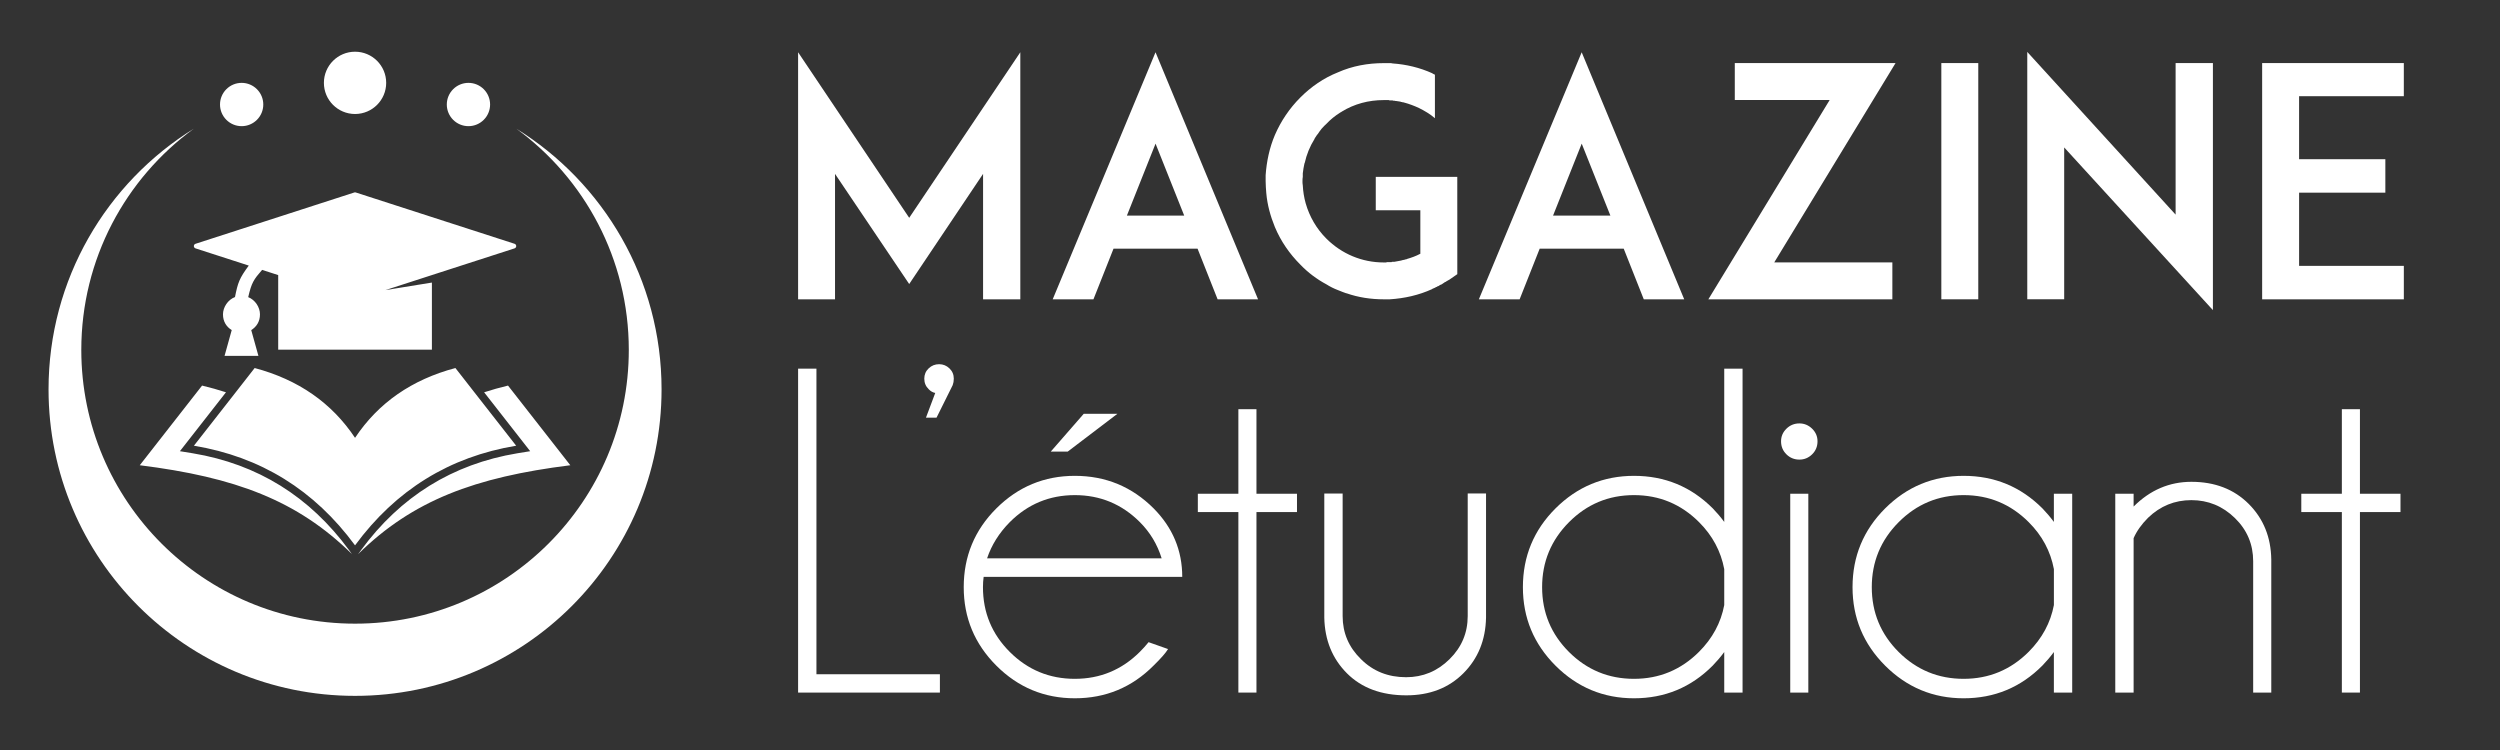
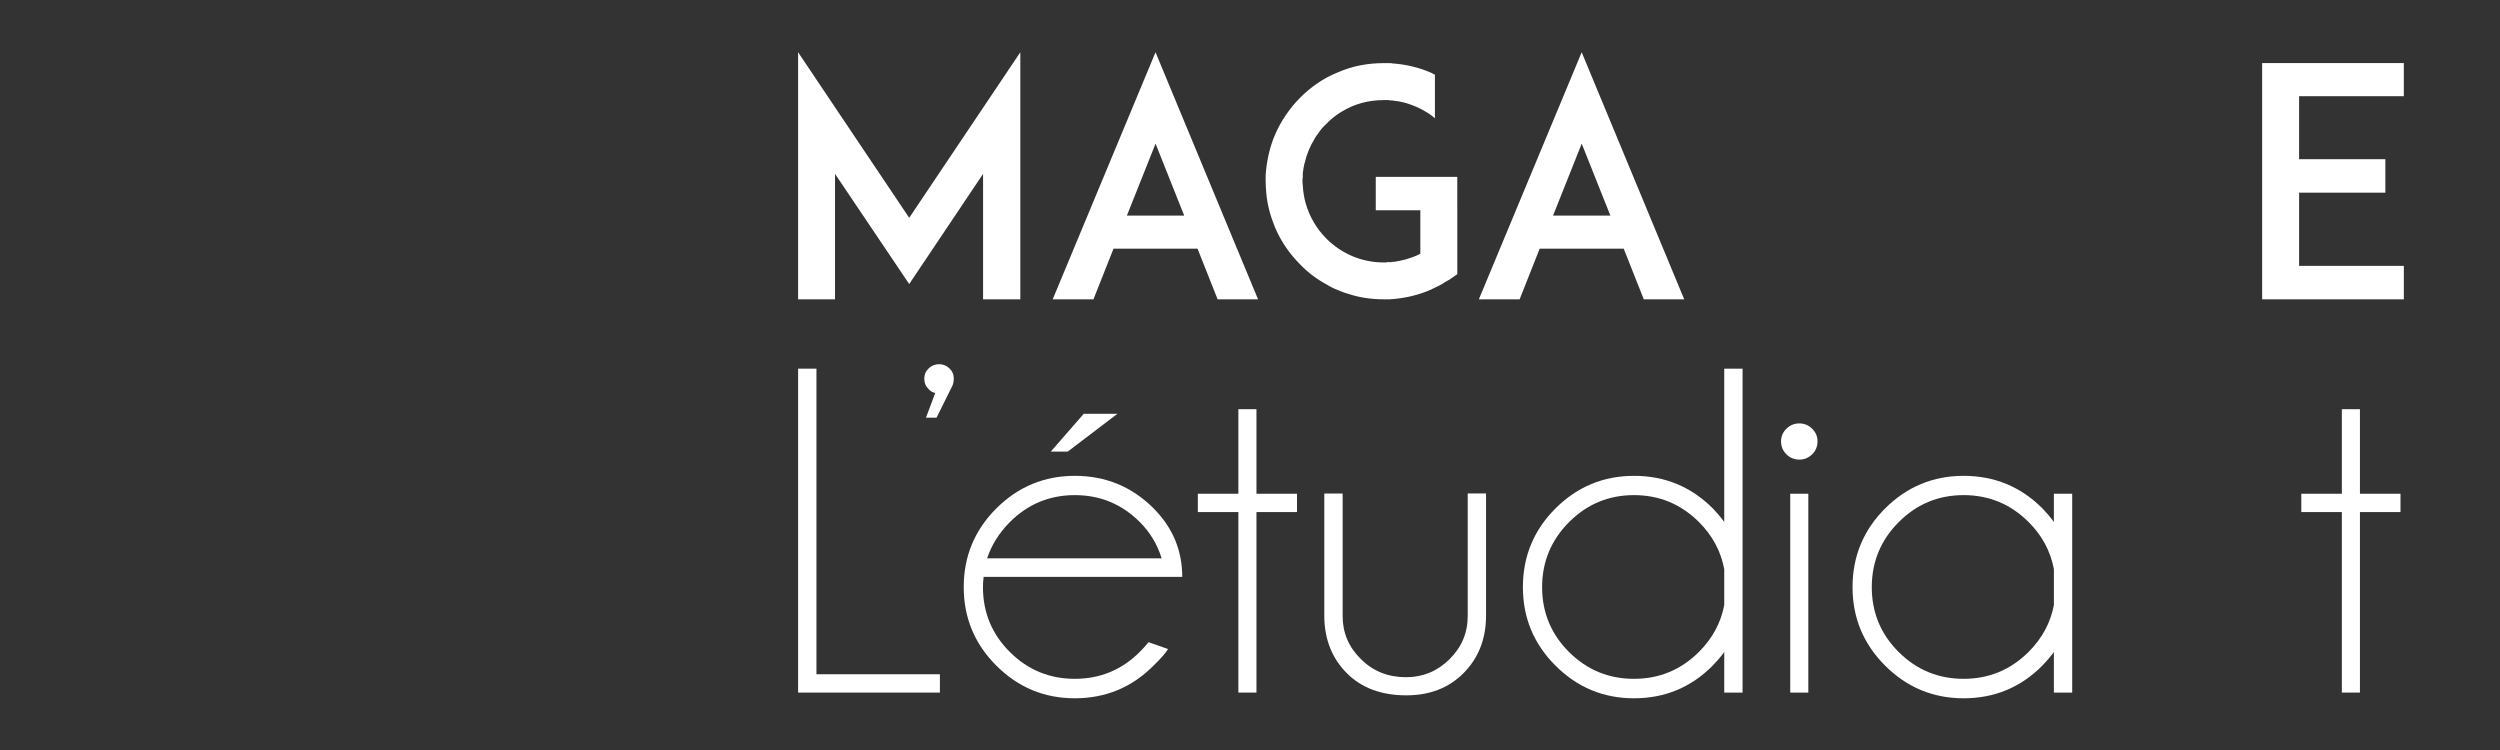
<svg xmlns="http://www.w3.org/2000/svg" version="1.1" baseProfile="tiny" id="Calque_1" x="0px" y="0px" width="200px" height="60px" viewBox="0 0 200 60" xml:space="preserve">
  <rect x="0" y="0" width="200" height="60" fill="#333333" stroke="none" />
-   <path fill="#FFFFFF" d="M28.404,4.137c1.376,0,2.491,1.116,2.491,2.491c0,1.376-1.115,2.492-2.491,2.492s-2.492-1.115-2.492-2.491  C25.912,5.254,27.028,4.137,28.404,4.137 M19.332,6.629c0.956,0,1.731,0.777,1.731,1.732c0,0.957-0.775,1.732-1.731,1.732  c-0.957,0-1.731-0.775-1.731-1.732C17.601,7.406,18.375,6.629,19.332,6.629z M37.476,6.629c-0.955,0-1.732,0.777-1.732,1.732  c0,0.957,0.777,1.732,1.732,1.732c0.956,0,1.732-0.775,1.732-1.732C39.208,7.406,38.432,6.629,37.476,6.629z M14.392,36.096  l3.686-4.713c-0.613-0.199-1.251-0.378-1.912-0.537l-4.984,6.373c7.638,0.955,12.607,2.811,16.975,7.11l-0.246-0.338  c-3.129-4.25-7.284-6.863-12.496-7.729L14.392,36.096z M28.403,43.628c-3.258-4.43-7.555-7.086-12.89-7.971l3.179-4.063l1.681-2.152  c3.493,0.93,6.171,2.792,8.03,5.585c1.861-2.795,4.537-4.657,8.03-5.585l1.681,2.152l3.179,4.063  C35.96,36.542,31.662,39.199,28.403,43.628z M42.415,36.096l-3.685-4.713c0.614-0.199,1.25-0.378,1.911-0.537l4.984,6.373  c-7.637,0.955-12.606,2.811-16.975,7.11l0.247-0.338c3.128-4.25,7.284-6.863,12.495-7.729L42.415,36.096z M30.831,23.209  l3.721-1.203l0.747-0.242l5.867-1.895c0.079-0.027,0.132-0.099,0.132-0.183c0-0.085-0.053-0.157-0.132-0.183l-12.704-4.105  c-0.039-0.013-0.077-0.013-0.117,0l-12.703,4.106c-0.08,0.025-0.133,0.098-0.133,0.183c0,0.084,0.053,0.155,0.133,0.183l2.13,0.688  l2.13,0.688c-0.746,1.011-0.875,1.358-1.102,2.517c-0.561,0.212-0.961,0.805-0.961,1.386c0,0.583,0.279,0.997,0.699,1.258  l-0.573,2.06h2.708l-0.574-2.06c0.42-0.261,0.699-0.679,0.699-1.258c0-0.577-0.391-1.163-0.941-1.378  c0.268-1.156,0.436-1.405,1.111-2.18l1.288,0.416v5.969h12.296v-5.371L30.831,23.209z M28.404,49.893  c-12.096,0-21.9-9.806-21.9-21.9c0-7.273,3.544-13.717,9.001-17.699C8.528,14.615,3.883,22.34,3.883,31.148  c0,13.543,10.979,24.521,24.521,24.521s24.521-10.979,24.521-24.521c0-8.809-4.646-16.534-11.622-20.855  c5.456,3.982,9.001,10.426,9.001,17.699C50.304,40.087,40.499,49.893,28.404,49.893z" />
  <g>
    <path fill="#FFFFFF" d="M78.646,23.945V13.91l-5.91,8.813l-5.934-8.813v10.035h-2.954V4.181l8.888,13.244l8.889-13.244v19.764   H78.646z" />
    <path fill="#FFFFFF" d="M95.805,19.895h-6.724l-1.605,4.05h-3.26l8.226-19.764l8.202,19.764h-3.235L95.805,19.895z M94.736,17.246   l-2.292-5.755l-2.292,5.755H94.736z" />
    <path fill="#FFFFFF" d="M116.584,16.813v5.12l-0.662,0.458c-0.024,0-0.024,0-0.052,0.025c-0.026,0.025-0.076,0.051-0.104,0.051   c-0.024,0.025-0.051,0.051-0.075,0.051c-0.024,0.025-0.053,0.051-0.104,0.051c-0.024,0.025-0.051,0.051-0.102,0.076   c-0.025,0.025-0.051,0.025-0.076,0.052c-0.025,0.026-0.051,0.025-0.076,0.051c-0.052,0.025-0.076,0.025-0.127,0.051   c-0.026,0.025-0.053,0.025-0.077,0.052c-0.024,0.026-0.076,0.051-0.128,0.051c-0.024,0.025-0.024,0.025-0.051,0.051   c-0.025,0-0.025,0-0.051,0c-0.025,0.025-0.076,0.051-0.127,0.076c-0.052,0.025-0.128,0.051-0.18,0.076c0,0,0,0-0.024,0.025   c-1.069,0.483-2.19,0.739-3.388,0.816c0,0,0,0-0.025,0c-0.051,0-0.127,0-0.203,0h-0.023c-0.077,0-0.152,0-0.23,0   c-1.02,0-2.037-0.152-2.98-0.484c-0.025,0-0.025,0-0.025,0c-0.102-0.025-0.178-0.076-0.279-0.102   c-0.127-0.051-0.254-0.103-0.383-0.152c-0.33-0.127-0.637-0.28-0.916-0.458c-0.765-0.408-1.478-0.942-2.088-1.579   c-0.865-0.865-1.555-1.86-2.037-3.005c-0.355-0.866-0.609-1.783-0.689-2.726c-0.023-0.306-0.051-0.637-0.051-0.942   c0-0.152,0-0.331,0-0.483c0.076-1.095,0.306-2.191,0.738-3.209c0.483-1.12,1.172-2.139,2.037-3.005s1.86-1.554,3.006-2.012   c1.146-0.509,2.395-0.738,3.667-0.738c0.075,0,0.151,0,0.229,0h0.025c0.075,0,0.151,0,0.203,0c0.024,0,0.024,0,0.024,0   c0.075,0,0.151,0,0.229,0.025c1.096,0.077,2.164,0.331,3.184,0.79c0,0,0,0.025,0.025,0.025c0.051,0.025,0.103,0.052,0.152,0.077   c0.023,0,0.023,0,0.023,0v3.49c-0.382-0.331-0.815-0.586-1.273-0.815c-0.383-0.179-0.79-0.331-1.172-0.434   c-0.025,0-0.052,0-0.076-0.025c-0.025,0-0.051,0-0.076,0c-0.025-0.025-0.052-0.025-0.103-0.025c0,0-0.024,0-0.052-0.025   c-0.104-0.025-0.229-0.025-0.33-0.051c-0.025,0-0.025,0-0.052,0s-0.076-0.025-0.103-0.025c-0.027,0-0.025,0-0.052,0   c-0.027,0-0.076,0-0.103-0.025c-0.026,0-0.053,0-0.077,0c-0.051,0-0.103,0-0.151,0c-0.025,0-0.053-0.025-0.076-0.025   s-0.051,0-0.076,0c-0.024,0-0.075,0-0.102,0c-0.028,0-0.053,0-0.053,0c-0.051,0-0.128,0-0.179,0c-1.196,0-2.344,0.306-3.337,0.917   c-0.023,0.025-0.076,0.051-0.127,0.076c-0.407,0.255-0.789,0.561-1.121,0.917c-0.102,0.103-0.229,0.204-0.33,0.331   c0,0,0,0.025-0.024,0.025c-0.128,0.152-0.229,0.306-0.331,0.458c-0.023,0.025-0.051,0.051-0.051,0.051   c-0.053,0.077-0.104,0.153-0.152,0.23c-0.025,0.025-0.052,0.076-0.052,0.102c-0.382,0.611-0.637,1.248-0.79,1.937   c-0.023,0.025-0.023,0.025-0.023,0.051c-0.051,0.255-0.104,0.51-0.127,0.765c0,0.102,0,0.204,0,0.28   c-0.025,0.127-0.025,0.229-0.025,0.356c0,0.102,0,0.204,0.025,0.331c0.023,0.483,0.102,0.968,0.229,1.426   c0.306,1.069,0.866,2.038,1.655,2.827c1.223,1.223,2.853,1.91,4.584,1.91c0.051,0,0.127,0,0.178,0c0.024,0,0.053,0,0.077-0.025   c0.024,0,0.075,0,0.103,0c0.025,0,0.051,0,0.076,0c0.023,0,0.051,0,0.076,0c0.051,0,0.076,0,0.127,0   c0-0.025,0.023-0.025,0.051-0.025c0.025,0,0.076,0,0.104,0c0.025,0,0.024,0,0.051,0c0.178-0.026,0.382-0.077,0.562-0.103   c0.024,0,0.024,0,0.051-0.025c0.024,0,0.077,0,0.104-0.025c0.024,0,0.052,0,0.076,0c0.024-0.025,0.052-0.025,0.075-0.025   c0.024-0.025,0.076-0.025,0.104-0.025c0.025,0,0.051-0.025,0.051-0.025c0.356-0.103,0.713-0.229,1.045-0.407c0,0,0,0,0.025,0v-3.49   h-3.566v-2.674h6.521v2.668H116.584L116.584,16.813z" />
    <path fill="#FFFFFF" d="M129.898,19.895h-6.724l-1.604,4.05h-3.261l8.226-19.764l8.202,19.764h-3.235L129.898,19.895z    M128.83,17.246l-2.293-5.755l-2.292,5.755H128.83z" />
-     <path fill="#FFFFFF" d="M136.668,23.945L146.373,8h-7.59V5.046h12.861l-9.703,15.944h9.448v2.954H136.668z" />
-     <path fill="#FFFFFF" d="M155.307,23.945V5.046h2.955v18.898H155.307z" />
-     <path fill="#FFFFFF" d="M165.135,11.795v12.148h-2.953V4.154l11.867,13.016V5.046h2.984V24.81L165.135,11.795z" />
    <path fill="#FFFFFF" d="M183.928,12.738h6.9v2.674h-6.9v5.858h8.379v2.674H183.9h-2.928V5.046h2.928h8.406v2.649h-8.379V12.738z" />
  </g>
  <g>
    <path fill="#FFFFFF" d="M63.848,55.406V29.492h1.467v24.448h9.877v1.467H63.848z" />
    <path fill="#FFFFFF" d="M78.692,46.151c-0.036,0.257-0.055,0.532-0.055,0.823c0,2.029,0.718,3.758,2.154,5.188   c1.435,1.429,3.167,2.144,5.195,2.144s3.763-0.721,5.205-2.162c0.244-0.242,0.477-0.5,0.695-0.771l1.558,0.551   c-0.184,0.307-0.567,0.745-1.154,1.318c-1.735,1.747-3.837,2.62-6.305,2.62c-2.443,0-4.535-0.869-6.276-2.61   c-1.742-1.741-2.611-3.833-2.611-6.278c0-2.467,0.869-4.567,2.611-6.303c1.74-1.733,3.833-2.604,6.276-2.604   c2.468,0,4.57,0.869,6.305,2.604c1.527,1.54,2.29,3.365,2.29,5.479H78.692L78.692,46.151z M78.967,44.668h13.965   c-0.342-1.111-0.923-2.078-1.74-2.897c-1.442-1.442-3.177-2.162-5.205-2.162c-2.027,0-3.764,0.72-5.204,2.162   C79.926,42.639,79.322,43.604,78.967,44.668z M89.395,33.102l-3.977,3.025h-1.356l2.639-3.025H89.395z" />
    <path fill="#FFFFFF" d="M99.07,39.5v-6.764h1.447V39.5h3.242v1.465h-3.242v14.441H99.07V40.965h-3.243V39.5H99.07z" />
    <path fill="#FFFFFF" d="M112.506,55.627c-1.992,0-3.575-0.588-4.748-1.76c-1.172-1.174-1.776-2.656-1.814-4.453V39.48h1.467v9.804   c0,1.345,0.487,2.493,1.465,3.446c0.965,0.965,2.168,1.447,3.611,1.447c1.344,0,2.501-0.479,3.473-1.439   c0.973-0.959,1.457-2.11,1.457-3.455v-9.804h1.466v9.933c-0.036,1.797-0.642,3.279-1.815,4.453   C115.895,55.039,114.373,55.627,112.506,55.627z" />
    <path fill="#FFFFFF" d="M139.405,55.406h-1.466v-3.243c-0.279,0.378-0.586,0.739-0.916,1.08c-1.734,1.747-3.836,2.62-6.303,2.62   c-2.444,0-4.537-0.869-6.279-2.61s-2.609-3.833-2.609-6.278c0-2.467,0.87-4.567,2.609-6.303c1.74-1.733,3.832-2.604,6.279-2.604   c2.467,0,4.568,0.869,6.303,2.604c0.33,0.342,0.637,0.702,0.916,1.082V29.492h1.466V55.406z M137.939,48.406v-2.877   c-0.27-1.432-0.94-2.684-2.016-3.758c-1.441-1.44-3.178-2.162-5.203-2.162c-2.029,0-3.762,0.722-5.197,2.162   c-1.436,1.442-2.154,3.177-2.154,5.203c0,2.029,0.721,3.758,2.154,5.188c1.436,1.429,3.166,2.144,5.197,2.144   c2.025,0,3.762-0.721,5.203-2.162C136.999,51.068,137.672,49.822,137.939,48.406z" />
    <path fill="#FFFFFF" d="M144.968,34.294c0.288,0.282,0.433,0.616,0.433,1.008c0,0.417-0.145,0.765-0.433,1.046   c-0.286,0.281-0.626,0.42-1.017,0.42c-0.403,0-0.75-0.139-1.035-0.42c-0.287-0.281-0.432-0.629-0.432-1.046   c0-0.392,0.145-0.726,0.432-1.008c0.285-0.279,0.632-0.421,1.035-0.421C144.342,33.873,144.682,34.015,144.968,34.294z    M144.666,39.5v15.906h-1.447V39.5H144.666z" />
    <path fill="#FFFFFF" d="M165.776,55.406h-1.466v-3.243c-0.279,0.378-0.586,0.739-0.916,1.08c-1.734,1.747-3.836,2.62-6.303,2.62   c-2.443,0-4.536-0.869-6.279-2.61c-1.742-1.741-2.609-3.833-2.609-6.278c0-2.467,0.871-4.567,2.609-6.303   c1.74-1.733,3.834-2.604,6.279-2.604c2.467,0,4.568,0.869,6.303,2.604c0.33,0.342,0.637,0.702,0.916,1.082V39.5h1.466V55.406z    M164.312,48.406v-2.877c-0.27-1.432-0.94-2.684-2.017-3.758c-1.441-1.44-3.176-2.162-5.203-2.162   c-2.028,0-3.761,0.722-5.196,2.162c-1.437,1.442-2.153,3.177-2.153,5.203c0,2.029,0.719,3.758,2.153,5.188   c1.436,1.429,3.167,2.144,5.196,2.144c2.027,0,3.762-0.721,5.203-2.162C163.369,51.068,164.042,49.822,164.312,48.406z" />
-     <path fill="#FFFFFF" d="M170.689,43.053v12.354h-1.467V39.5h1.467v1.024c1.318-1.318,2.859-1.979,4.619-1.979   c1.879,0,3.408,0.589,4.59,1.768c1.178,1.181,1.777,2.66,1.805,4.445v10.648h-1.449V44.905c0-1.356-0.486-2.511-1.465-3.464   c-0.977-0.953-2.137-1.43-3.48-1.43c-1.334,0-2.488,0.471-3.465,1.412C171.318,41.949,170.934,42.491,170.689,43.053z" />
    <path fill="#FFFFFF" d="M187.348,39.5v-6.764h1.447V39.5h3.244v1.465h-3.244v14.441h-1.447V40.965h-3.244V39.5H187.348z" />
  </g>
  <g>
    <path fill="#FFFFFF" d="M74.819,31.437c-0.198-0.04-0.371-0.139-0.52-0.297c-0.237-0.228-0.356-0.509-0.356-0.846   c0-0.327,0.116-0.601,0.349-0.824s0.512-0.334,0.838-0.334c0.316,0,0.591,0.111,0.824,0.334s0.349,0.497,0.349,0.824   c0,0.188-0.03,0.361-0.089,0.519l-1.291,2.598h-0.846L74.819,31.437z" />
  </g>
</svg>